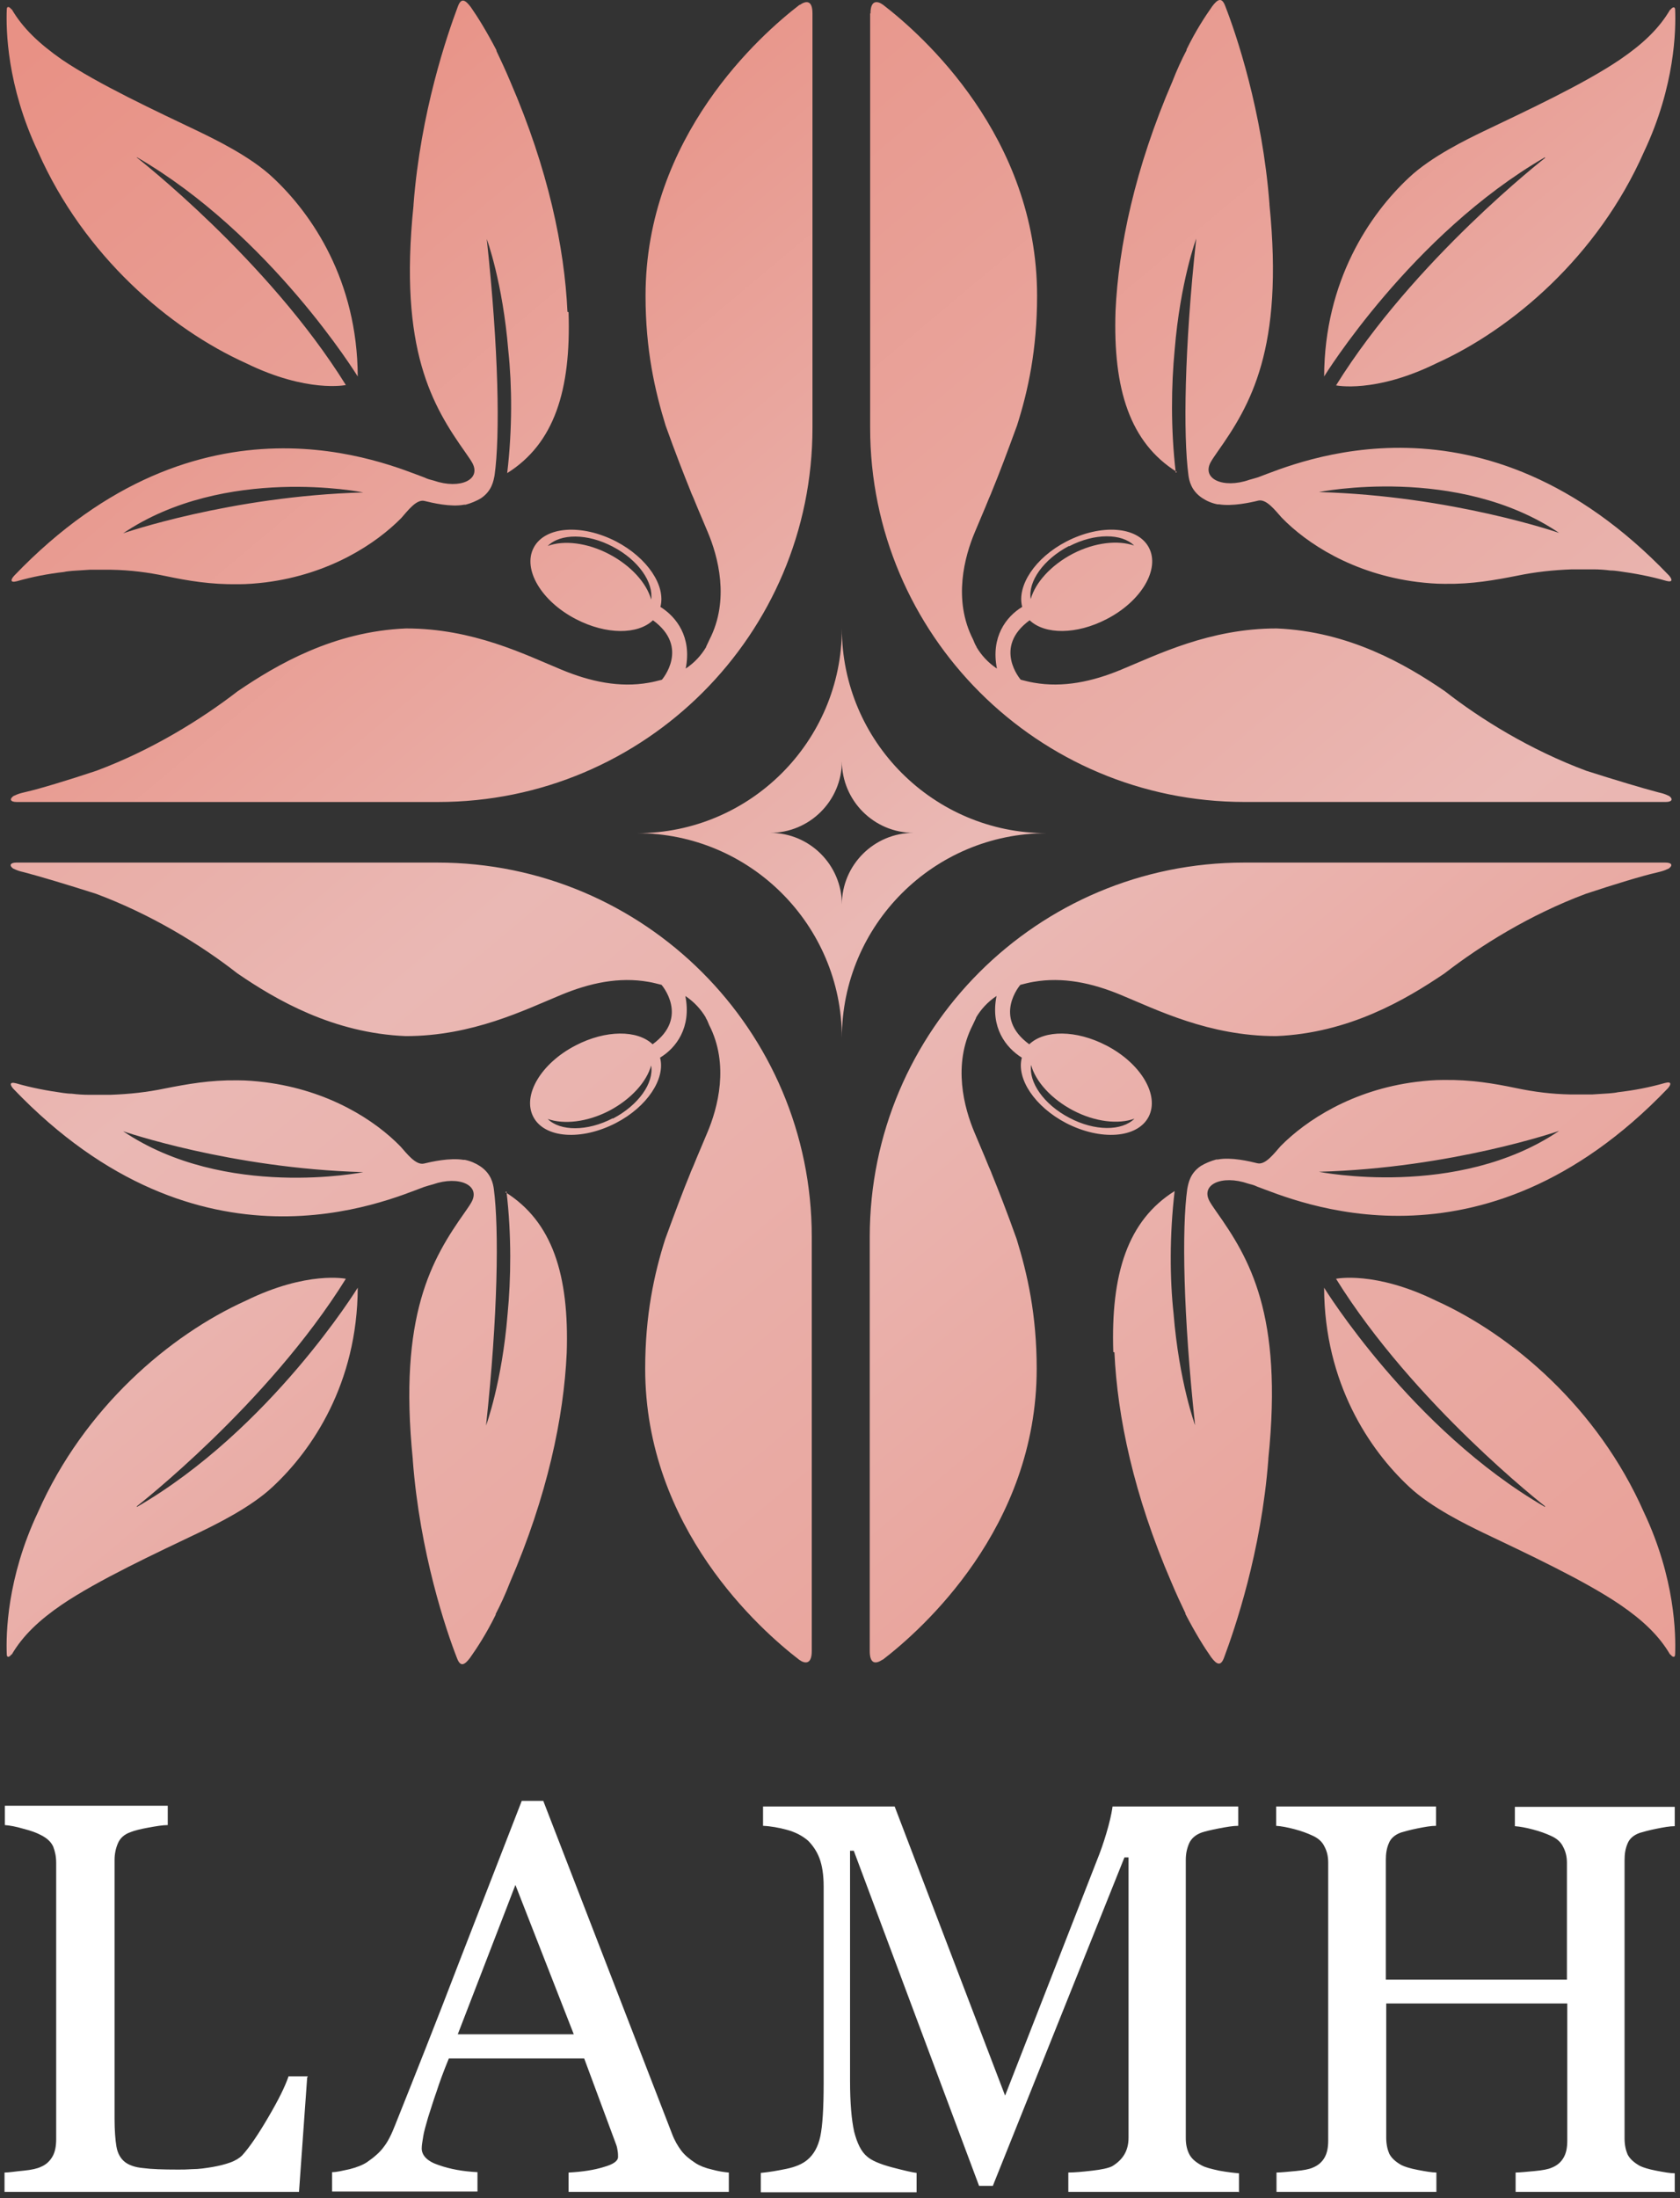
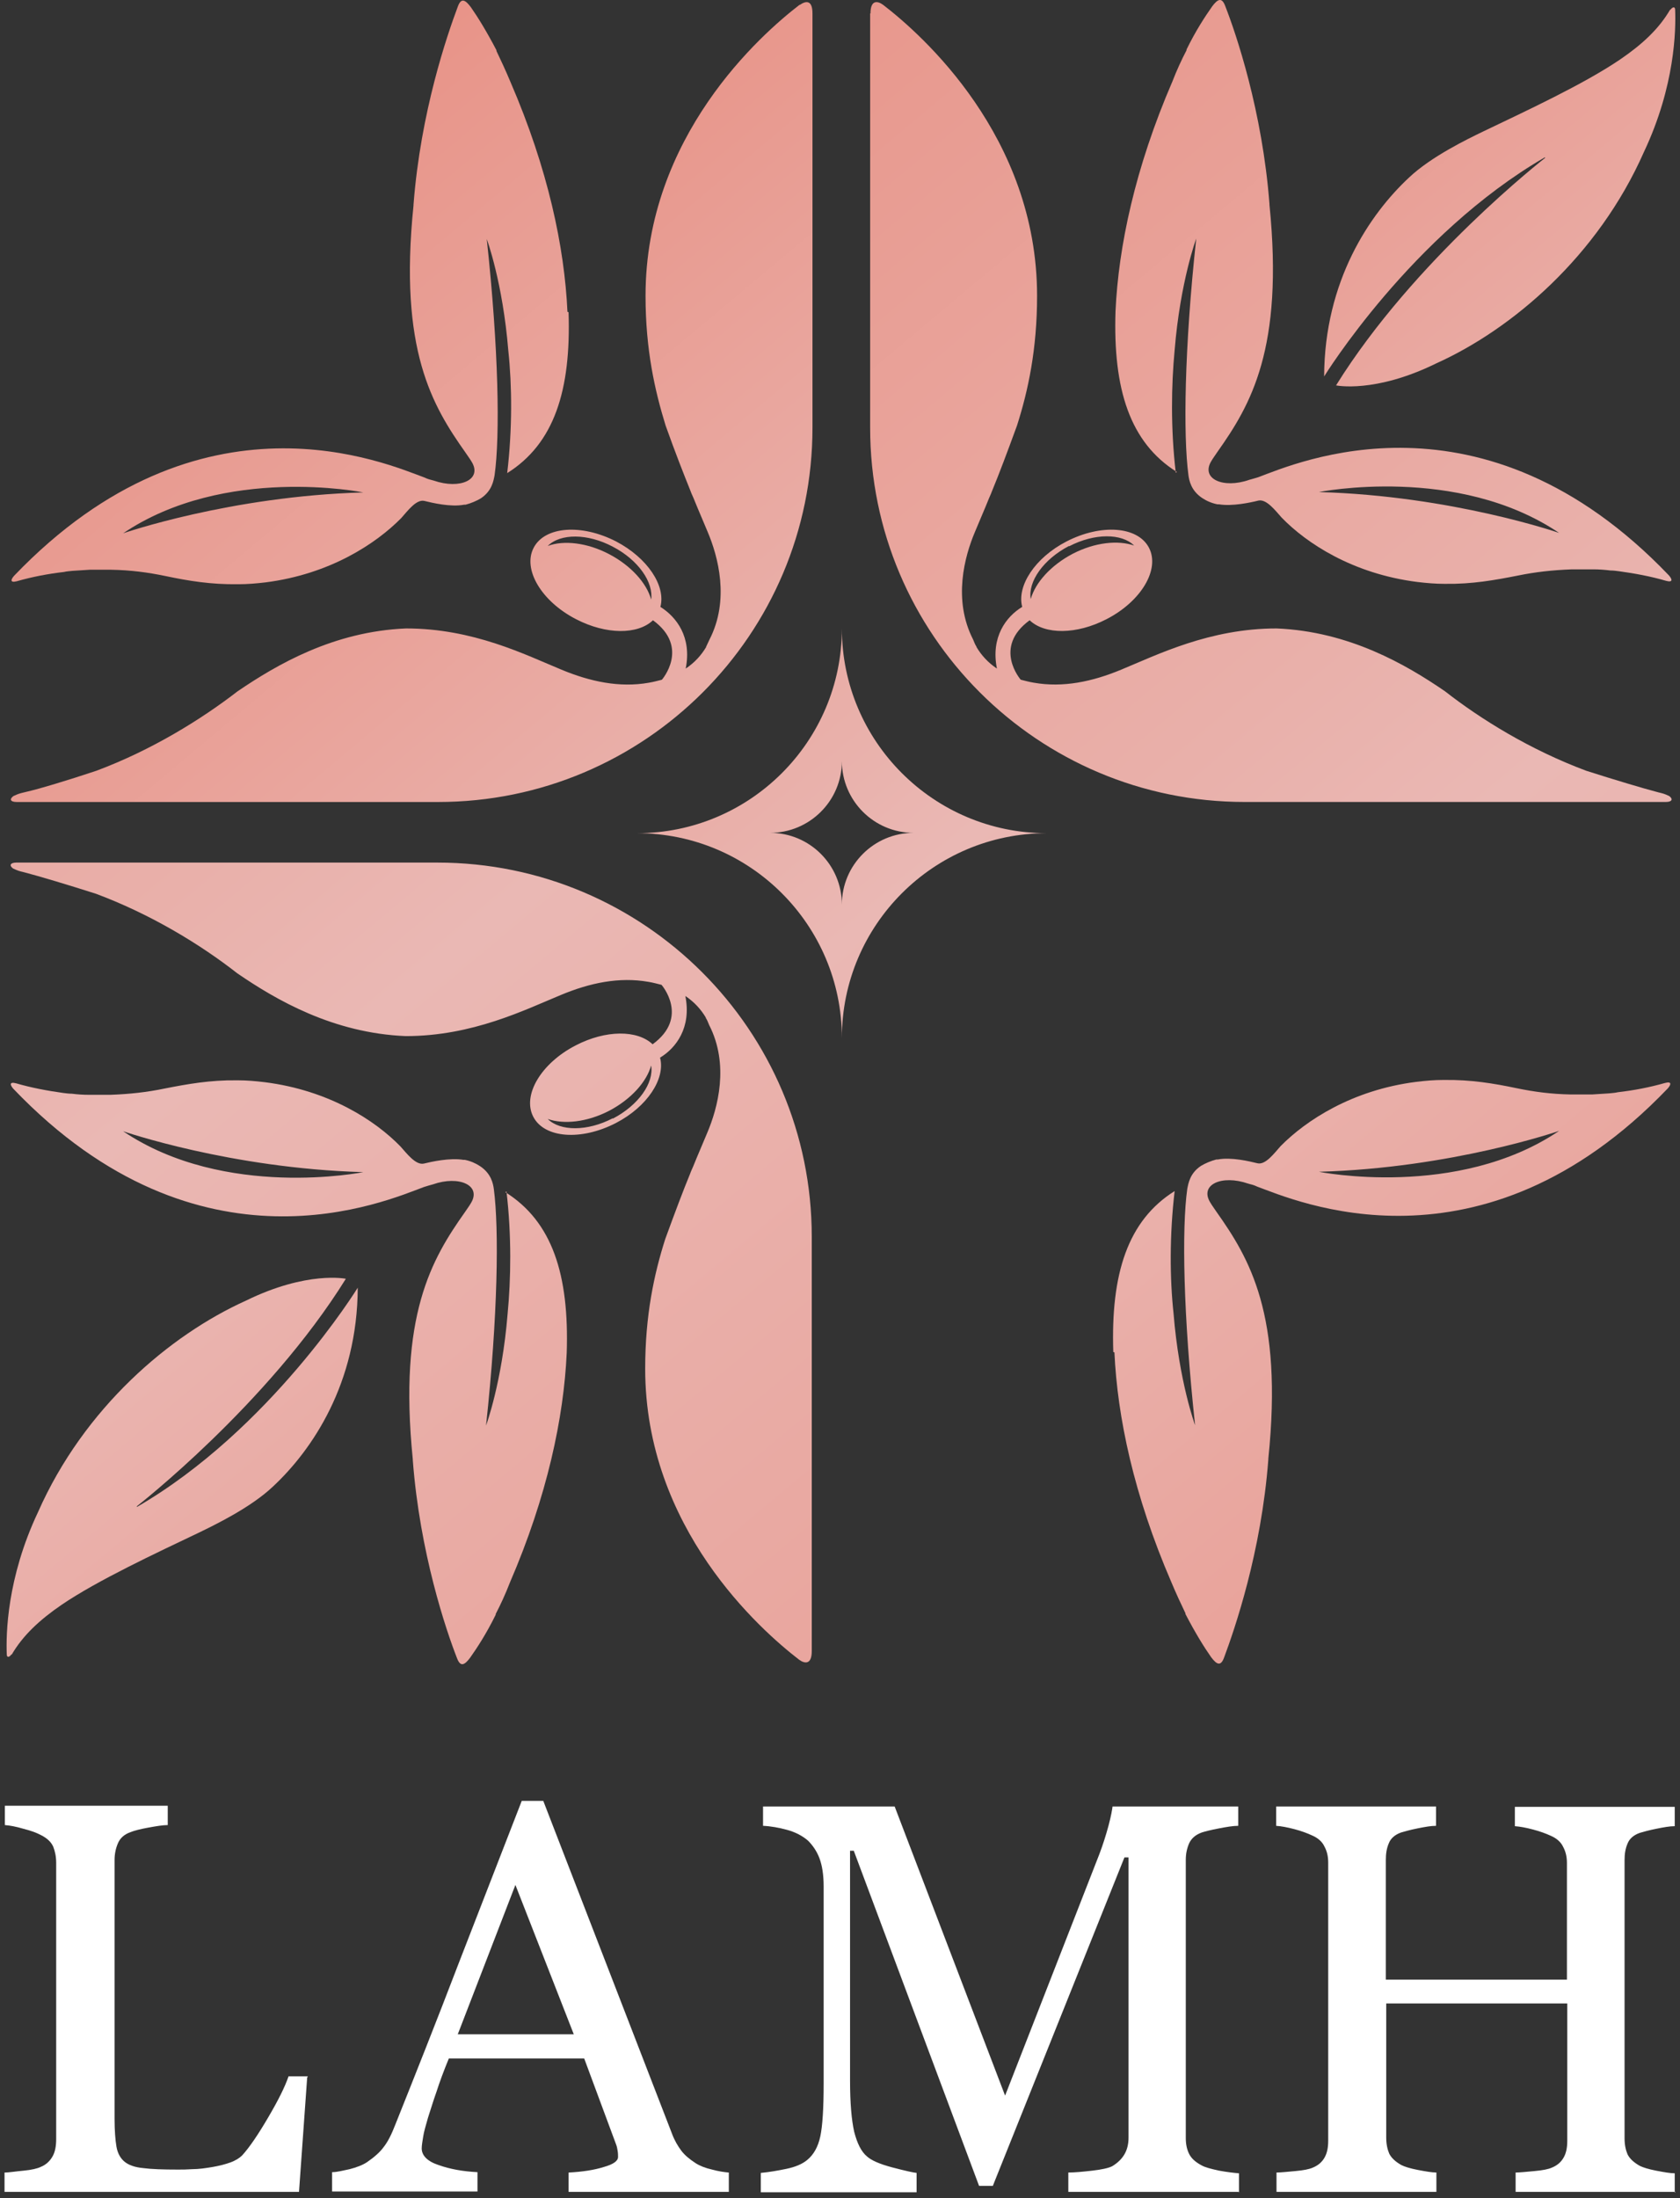
<svg xmlns="http://www.w3.org/2000/svg" width="52" height="68" viewBox="0 0 52 68" fill="none">
  <rect x="0" y="0" width="52" height="68" fill="#333333" stroke="none" />
  <path d="M26.058 19.441C26.058 22.936 23.215 25.775 19.717 25.775C23.215 25.775 26.058 28.615 26.058 32.11C26.058 28.615 28.901 25.775 32.4 25.775C28.901 25.775 26.058 22.936 26.058 19.441ZM26.058 27.983C26.058 26.764 25.068 25.764 23.837 25.764C25.057 25.764 26.058 24.775 26.058 23.545C26.058 24.764 27.048 25.764 28.279 25.764C27.059 25.764 26.058 26.753 26.058 27.983Z" fill="url(#paint0_linear_148_2)" />
  <path d="M47.822 4.864C43.69 7.255 40.985 11.646 40.985 11.646C40.997 8.681 42.401 6.623 43.609 5.496C44.3 4.841 45.428 4.3 45.9 4.071C47.223 3.438 49.03 2.599 50.146 1.84C50.837 1.369 51.355 0.886 51.7 0.288V0.311C51.746 0.231 51.85 0.173 51.85 0.311C51.873 0.921 51.85 2.657 50.883 4.703C49.456 7.933 46.797 10.187 44.45 11.244C42.551 12.175 41.354 11.922 41.354 11.922C43.77 8.037 47.822 4.887 47.822 4.887V4.864Z" fill="url(#paint1_linear_148_2)" />
  <path d="M36.393 14.624C36.232 13.256 36.255 11.911 36.358 10.83C36.531 8.715 37.026 7.381 37.026 7.381C36.657 10.784 36.623 13.474 36.784 14.693C36.807 14.865 36.865 15.176 37.21 15.406C37.348 15.498 37.509 15.567 37.682 15.601C37.682 15.601 37.682 15.601 37.693 15.601C37.693 15.601 37.716 15.601 37.728 15.601C38.142 15.67 38.718 15.544 38.948 15.486C39.201 15.429 39.477 15.797 39.673 16.015C40.444 16.808 41.871 17.751 43.874 18.004C44.161 18.038 44.438 18.061 44.702 18.061C44.702 18.061 44.725 18.061 44.737 18.061C45.565 18.073 46.267 17.946 46.969 17.808C47.522 17.694 48.051 17.636 48.65 17.613C48.742 17.613 48.845 17.613 48.938 17.613C49.064 17.613 49.191 17.613 49.317 17.613C49.49 17.613 49.663 17.625 49.847 17.648C49.939 17.648 50.019 17.659 50.111 17.671C50.606 17.739 51.101 17.831 51.573 17.969C51.792 18.027 51.757 17.912 51.654 17.797C45.876 11.761 40.099 14.337 38.948 14.762C38.844 14.796 38.752 14.819 38.672 14.842C37.855 15.13 37.152 14.808 37.498 14.256C37.544 14.176 37.613 14.084 37.682 13.98C38.706 12.532 39.742 10.796 39.293 6.335C39.293 6.335 39.293 6.324 39.293 6.312C39.074 3.438 38.257 1.036 37.923 0.185C37.82 -0.091 37.693 -0.034 37.521 0.196C37.302 0.507 37.014 0.944 36.727 1.53C36.727 1.53 36.727 1.53 36.727 1.553C36.577 1.84 36.427 2.162 36.289 2.519C35.127 5.209 34.62 7.634 34.528 9.623C34.448 12.049 34.977 13.693 36.427 14.601L36.393 14.624ZM40.824 15.222C40.824 15.222 45.105 14.36 48.258 16.486C48.258 16.486 44.944 15.337 40.824 15.222Z" fill="url(#paint2_linear_148_2)" />
  <path d="M26.933 0.415C26.933 2.242 26.933 8.347 26.933 13.233C26.933 19.625 32.123 24.809 38.522 24.809C42.792 24.809 49.916 24.809 51.562 24.809C51.757 24.809 51.792 24.717 51.665 24.625C51.619 24.602 51.516 24.556 51.423 24.534C51.377 24.522 51.32 24.511 51.285 24.499C50.883 24.395 49.962 24.12 49.099 23.844C47.372 23.2 45.842 22.257 44.725 21.384C43.517 20.556 41.756 19.533 39.512 19.441C37.44 19.441 35.818 20.257 34.701 20.717C33.815 21.085 32.906 21.28 31.997 21.119C31.858 21.096 31.732 21.062 31.594 21.027C31.594 21.027 30.719 20.027 31.87 19.188C32.342 19.636 33.32 19.636 34.252 19.153C35.323 18.602 35.91 17.613 35.564 16.946C35.219 16.279 34.08 16.199 33.009 16.751C32.031 17.256 31.467 18.13 31.64 18.774C31.145 19.073 30.662 19.705 30.857 20.682C30.581 20.498 30.374 20.268 30.224 20.015C30.224 20.015 30.224 20.015 30.224 20.004C30.178 19.935 30.155 19.866 30.121 19.786C29.488 18.555 29.856 17.21 30.178 16.452C30.305 16.141 30.454 15.808 30.616 15.405C30.65 15.325 30.684 15.256 30.707 15.187C30.926 14.658 31.168 14.014 31.479 13.164C31.824 12.083 32.1 10.807 32.1 9.152C32.1 4.22 28.532 1.07 27.335 0.15C27.163 0.024 26.944 -0.011 26.944 0.415H26.933ZM33.09 16.9C33.884 16.486 34.724 16.498 35.104 16.877C34.609 16.705 33.895 16.774 33.205 17.13C32.526 17.486 32.043 18.027 31.904 18.532C31.812 17.992 32.296 17.302 33.09 16.889V16.9Z" fill="url(#paint3_linear_148_2)" />
-   <path d="M4.237 4.864C8.369 7.255 11.073 11.647 11.073 11.647C11.062 8.681 9.658 6.623 8.449 5.496C7.759 4.841 6.631 4.301 6.159 4.071C4.835 3.439 3.029 2.599 1.912 1.841C1.222 1.358 0.704 0.875 0.358 0.277V0.3C0.312 0.22 0.209 0.162 0.209 0.3C0.186 0.909 0.209 2.645 1.176 4.692C2.603 7.922 5.261 10.175 7.609 11.233C9.508 12.164 10.705 11.911 10.705 11.911C8.288 8.026 4.237 4.876 4.237 4.876V4.864Z" fill="url(#paint4_linear_148_2)" />
  <path d="M17.564 9.646C17.472 7.646 16.965 5.232 15.803 2.542C15.653 2.185 15.504 1.863 15.366 1.576C15.366 1.576 15.366 1.565 15.366 1.553C15.066 0.978 14.79 0.53 14.572 0.219C14.399 -0.01 14.272 -0.079 14.169 0.208C13.846 1.07 13.018 3.461 12.799 6.335C12.799 6.335 12.799 6.347 12.799 6.358C12.339 10.83 13.386 12.555 14.41 14.003C14.479 14.107 14.549 14.199 14.595 14.279C14.94 14.831 14.249 15.153 13.421 14.866C13.329 14.843 13.236 14.82 13.144 14.774C12.005 14.36 6.228 11.773 0.439 17.809C0.335 17.924 0.301 18.038 0.519 17.981C1.003 17.843 1.486 17.751 1.981 17.694C2.073 17.671 2.153 17.671 2.245 17.659C2.418 17.648 2.591 17.636 2.775 17.625C2.902 17.625 3.028 17.625 3.155 17.625C3.247 17.625 3.35 17.625 3.442 17.625C4.041 17.636 4.57 17.705 5.123 17.82C5.836 17.97 6.527 18.084 7.355 18.073C7.355 18.073 7.378 18.073 7.39 18.073C7.655 18.073 7.931 18.05 8.219 18.016C10.21 17.763 11.637 16.82 12.419 16.027C12.615 15.808 12.891 15.429 13.144 15.498C13.375 15.555 13.95 15.693 14.364 15.613C14.364 15.613 14.387 15.613 14.399 15.613C14.399 15.613 14.399 15.613 14.41 15.613C14.583 15.567 14.744 15.498 14.882 15.417C15.227 15.188 15.274 14.877 15.308 14.705C15.481 13.486 15.435 10.796 15.066 7.393C15.066 7.393 15.561 8.727 15.734 10.853C15.849 11.923 15.861 13.268 15.699 14.636C17.149 13.727 17.679 12.084 17.598 9.658L17.564 9.646ZM3.811 16.498C6.964 14.371 11.245 15.233 11.245 15.233C7.125 15.348 3.811 16.498 3.811 16.498Z" fill="url(#paint5_linear_148_2)" />
  <path d="M24.745 0.151C23.549 1.07 19.981 4.22 19.981 9.152C19.981 10.819 20.269 12.084 20.602 13.164C20.902 14.004 21.155 14.647 21.373 15.188C21.396 15.257 21.431 15.325 21.465 15.406C21.627 15.808 21.776 16.142 21.903 16.452C22.225 17.211 22.593 18.556 21.96 19.786C21.926 19.855 21.891 19.936 21.857 20.005C21.857 20.005 21.857 20.005 21.857 20.016C21.707 20.269 21.5 20.499 21.224 20.683C21.419 19.706 20.936 19.085 20.441 18.774C20.614 18.119 20.038 17.257 19.072 16.751C18.001 16.199 16.862 16.28 16.517 16.947C16.171 17.613 16.758 18.602 17.829 19.154C18.761 19.637 19.739 19.637 20.211 19.188C21.362 20.027 20.487 21.028 20.487 21.028C20.349 21.062 20.223 21.097 20.084 21.12C19.175 21.281 18.266 21.085 17.38 20.717C16.264 20.257 14.652 19.441 12.569 19.441C10.325 19.533 8.576 20.556 7.356 21.384C6.239 22.246 4.709 23.2 2.982 23.844C2.119 24.132 1.21 24.407 0.796 24.5C0.796 24.5 0.704 24.523 0.657 24.534C0.565 24.557 0.462 24.603 0.416 24.626C0.289 24.718 0.312 24.81 0.519 24.81H13.559C19.958 24.81 25.148 19.625 25.148 13.233V0.415C25.148 -0.01 24.941 0.024 24.757 0.151H24.745ZM20.154 18.544C20.015 18.039 19.532 17.498 18.853 17.142C18.174 16.786 17.449 16.705 16.954 16.889C17.345 16.498 18.186 16.498 18.968 16.912C19.762 17.326 20.234 18.016 20.154 18.556V18.544Z" fill="url(#paint6_linear_148_2)" />
-   <path d="M47.821 46.618C43.689 44.227 40.984 39.835 40.984 39.835C40.996 42.801 42.4 44.859 43.608 45.986C44.299 46.641 45.427 47.181 45.899 47.411C47.222 48.043 49.029 48.883 50.145 49.641C50.836 50.113 51.354 50.596 51.699 51.193V51.17C51.745 51.251 51.849 51.308 51.849 51.17C51.872 50.561 51.849 48.825 50.882 46.779C49.455 43.548 46.796 41.295 44.449 40.237C42.55 39.306 41.353 39.559 41.353 39.559C43.77 43.445 47.821 46.595 47.821 46.595V46.618Z" fill="url(#paint7_linear_148_2)" />
  <path d="M34.494 41.836C34.586 43.836 35.092 46.25 36.254 48.94C36.404 49.297 36.554 49.619 36.692 49.906C36.692 49.906 36.692 49.917 36.692 49.929C36.991 50.504 37.267 50.952 37.486 51.263C37.658 51.492 37.785 51.562 37.889 51.274C38.211 50.412 39.04 48.021 39.258 45.147C39.258 45.147 39.258 45.135 39.258 45.124C39.719 40.652 38.671 38.927 37.647 37.479C37.578 37.375 37.509 37.283 37.463 37.203C37.118 36.651 37.808 36.329 38.637 36.616C38.729 36.639 38.821 36.662 38.913 36.708C40.052 37.122 45.83 39.709 51.619 33.673C51.722 33.558 51.757 33.444 51.538 33.501C51.055 33.639 50.572 33.731 50.077 33.788C49.984 33.811 49.904 33.811 49.812 33.823C49.639 33.834 49.467 33.846 49.282 33.857C49.156 33.857 49.029 33.857 48.903 33.857C48.811 33.857 48.707 33.857 48.615 33.857C48.017 33.846 47.487 33.777 46.935 33.662C46.221 33.513 45.531 33.398 44.702 33.409C44.702 33.409 44.679 33.409 44.667 33.409C44.403 33.409 44.127 33.432 43.839 33.467C41.848 33.719 40.421 34.662 39.638 35.455C39.442 35.674 39.166 36.053 38.913 35.984C38.683 35.927 38.107 35.789 37.693 35.869C37.693 35.869 37.67 35.869 37.658 35.869C37.658 35.869 37.658 35.869 37.647 35.869C37.474 35.915 37.313 35.984 37.175 36.065C36.83 36.294 36.784 36.605 36.749 36.777C36.577 37.996 36.623 40.686 36.991 44.089C36.991 44.089 36.496 42.755 36.324 40.629C36.208 39.559 36.197 38.214 36.358 36.846C34.908 37.755 34.379 39.398 34.459 41.824L34.494 41.836ZM48.258 34.984C45.105 37.111 40.824 36.249 40.824 36.249C44.944 36.134 48.258 34.984 48.258 34.984Z" fill="url(#paint8_linear_148_2)" />
-   <path d="M27.324 51.343C28.521 50.423 32.088 47.273 32.088 42.341C32.088 40.675 31.801 39.41 31.467 38.329C31.168 37.49 30.915 36.846 30.696 36.306C30.673 36.237 30.638 36.168 30.604 36.087C30.443 35.685 30.293 35.352 30.166 35.041C29.844 34.283 29.476 32.938 30.109 31.707C30.143 31.638 30.178 31.558 30.212 31.489C30.212 31.489 30.212 31.489 30.212 31.477C30.362 31.225 30.569 30.995 30.845 30.811C30.65 31.788 31.133 32.409 31.628 32.719C31.455 33.374 32.031 34.237 32.998 34.742C34.068 35.294 35.207 35.214 35.553 34.547C35.898 33.88 35.311 32.892 34.24 32.34C33.308 31.857 32.33 31.857 31.858 32.305C30.707 31.466 31.582 30.466 31.582 30.466C31.72 30.431 31.847 30.397 31.985 30.374C32.894 30.213 33.803 30.408 34.689 30.776C35.806 31.236 37.417 32.052 39.5 32.052C41.744 31.96 43.494 30.937 44.714 30.11C45.83 29.247 47.361 28.293 49.087 27.649C49.95 27.362 50.859 27.086 51.274 26.994C51.274 26.994 51.366 26.971 51.412 26.959C51.504 26.936 51.607 26.89 51.653 26.867C51.78 26.776 51.757 26.684 51.55 26.684C49.916 26.684 42.78 26.684 38.51 26.684C32.111 26.684 26.921 31.868 26.921 38.26C26.921 43.146 26.921 49.251 26.921 51.078C26.921 51.504 27.128 51.469 27.312 51.343H27.324ZM31.916 32.949C32.054 33.455 32.537 33.995 33.216 34.352C33.895 34.708 34.62 34.788 35.115 34.605C34.724 34.995 33.884 34.995 33.101 34.581C32.307 34.168 31.835 33.478 31.916 32.938V32.949Z" fill="url(#paint9_linear_148_2)" />
  <path d="M4.237 46.618C8.369 44.227 11.073 39.835 11.073 39.835C11.062 42.801 9.658 44.859 8.449 45.986C7.759 46.641 6.631 47.181 6.159 47.411C4.835 48.043 3.029 48.883 1.912 49.641C1.222 50.113 0.704 50.596 0.358 51.193V51.17C0.312 51.251 0.209 51.308 0.209 51.17C0.186 50.561 0.209 48.825 1.176 46.779C2.603 43.548 5.261 41.295 7.609 40.237C9.508 39.306 10.705 39.559 10.705 39.559C8.288 43.445 4.237 46.595 4.237 46.595V46.618Z" fill="url(#paint10_linear_148_2)" />
  <path d="M15.677 36.858C15.838 38.226 15.815 39.571 15.711 40.651C15.539 42.767 15.044 44.1 15.044 44.1C15.412 40.697 15.447 38.007 15.286 36.788C15.263 36.616 15.205 36.306 14.86 36.076C14.722 35.984 14.56 35.915 14.388 35.88C14.388 35.88 14.388 35.88 14.376 35.88C14.376 35.88 14.353 35.88 14.342 35.88C13.928 35.811 13.352 35.938 13.122 35.995C12.869 36.053 12.592 35.685 12.397 35.467C11.626 34.673 10.199 33.731 8.196 33.478C7.908 33.443 7.632 33.42 7.367 33.42C7.367 33.42 7.344 33.42 7.333 33.42C6.504 33.409 5.802 33.535 5.1 33.673C4.548 33.788 4.018 33.846 3.42 33.868C3.328 33.868 3.224 33.868 3.132 33.868C3.006 33.868 2.879 33.868 2.752 33.868C2.58 33.868 2.407 33.857 2.223 33.834C2.131 33.834 2.05 33.822 1.958 33.811C1.463 33.742 0.969 33.65 0.497 33.512C0.278 33.455 0.313 33.57 0.416 33.685C6.194 39.72 11.971 37.145 13.122 36.72C13.226 36.685 13.318 36.662 13.398 36.639C14.215 36.352 14.917 36.674 14.572 37.225C14.526 37.306 14.457 37.398 14.388 37.501C13.364 38.95 12.328 40.686 12.777 45.146C12.777 45.146 12.777 45.158 12.777 45.169C12.995 48.043 13.812 50.446 14.146 51.297C14.25 51.573 14.376 51.515 14.549 51.285C14.768 50.975 15.055 50.538 15.343 49.952C15.343 49.952 15.343 49.952 15.343 49.929C15.493 49.641 15.642 49.319 15.78 48.963C16.943 46.273 17.449 43.847 17.541 41.858C17.622 39.433 17.093 37.789 15.642 36.88L15.677 36.858ZM11.246 36.26C11.246 36.26 6.965 37.122 3.811 34.995C3.811 34.995 7.126 36.145 11.246 36.26Z" fill="url(#paint11_linear_148_2)" />
  <path d="M25.126 51.078V38.26C25.126 31.868 19.935 26.684 13.536 26.684H0.508C0.313 26.684 0.278 26.776 0.405 26.867C0.451 26.89 0.554 26.936 0.646 26.959C0.692 26.971 0.75 26.983 0.784 26.994C1.187 27.098 2.108 27.373 2.971 27.649C4.697 28.293 6.228 29.236 7.345 30.11C8.553 30.937 10.314 31.96 12.558 32.052C14.63 32.052 16.252 31.236 17.369 30.776C18.255 30.408 19.164 30.213 20.073 30.374C20.211 30.397 20.338 30.431 20.476 30.466C20.476 30.466 21.351 31.466 20.2 32.305C19.728 31.857 18.75 31.857 17.818 32.34C16.747 32.892 16.16 33.88 16.506 34.547C16.851 35.214 17.99 35.294 19.061 34.742C20.039 34.237 20.603 33.363 20.43 32.719C20.925 32.42 21.408 31.788 21.213 30.811C21.489 30.995 21.696 31.225 21.846 31.477C21.846 31.477 21.846 31.477 21.846 31.489C21.892 31.558 21.915 31.627 21.949 31.707C22.582 32.938 22.214 34.283 21.892 35.041C21.765 35.352 21.616 35.685 21.454 36.087C21.42 36.168 21.385 36.237 21.362 36.306C21.144 36.835 20.902 37.478 20.591 38.329C20.246 39.41 19.97 40.686 19.97 42.341C19.97 47.273 23.538 50.423 24.734 51.343C24.907 51.469 25.126 51.504 25.126 51.078ZM18.968 34.593C18.174 35.007 17.334 34.995 16.954 34.616C17.449 34.788 18.163 34.719 18.853 34.363C19.532 34.007 20.016 33.466 20.154 32.961C20.246 33.501 19.763 34.191 18.968 34.605V34.593Z" fill="url(#paint12_linear_148_2)" />
  <path d="M9.508 64.265L9.255 67.805H0.14V67.208C0.278 67.208 0.473 67.173 0.727 67.15C0.98 67.127 1.164 67.081 1.256 67.035C1.429 66.966 1.544 66.851 1.624 66.713C1.705 66.575 1.739 66.391 1.739 66.173V57.631C1.739 57.436 1.705 57.275 1.647 57.125C1.578 56.976 1.452 56.861 1.268 56.769C1.141 56.7 0.957 56.631 0.727 56.574C0.496 56.505 0.301 56.47 0.151 56.459V55.861H5.192V56.459C5.031 56.459 4.835 56.493 4.582 56.539C4.329 56.585 4.156 56.631 4.041 56.677C3.845 56.746 3.719 56.861 3.65 57.022C3.581 57.183 3.546 57.355 3.546 57.539V65.541C3.546 65.909 3.569 66.196 3.604 66.403C3.638 66.61 3.73 66.771 3.857 66.874C3.984 66.978 4.179 67.047 4.432 67.07C4.686 67.104 5.042 67.116 5.503 67.116C5.71 67.116 5.721 67.116 5.94 67.104C6.159 67.104 6.377 67.07 6.585 67.035C6.78 67.001 6.964 66.955 7.126 66.897C7.287 66.84 7.413 66.759 7.494 66.679C7.724 66.426 7.989 66.035 8.299 65.506C8.61 64.977 8.817 64.564 8.932 64.23H9.531L9.508 64.265Z" fill="white" />
  <path d="M22.559 67.805H17.599V67.208C18.036 67.185 18.405 67.127 18.692 67.035C18.98 66.955 19.13 66.851 19.13 66.725C19.13 66.679 19.13 66.61 19.118 66.541C19.107 66.472 19.095 66.403 19.072 66.345L18.082 63.678H13.893C13.732 64.069 13.605 64.414 13.513 64.701C13.41 64.989 13.329 65.265 13.249 65.506C13.18 65.748 13.122 65.943 13.099 66.093C13.076 66.242 13.053 66.368 13.053 66.46C13.053 66.679 13.226 66.863 13.582 66.978C13.939 67.104 14.33 67.173 14.779 67.196V67.794H10.279V67.196C10.429 67.196 10.601 67.15 10.82 67.104C11.039 67.047 11.223 66.978 11.361 66.886C11.58 66.736 11.764 66.575 11.879 66.414C12.006 66.253 12.121 66.023 12.236 65.725C12.834 64.23 13.502 62.552 14.215 60.689C14.94 58.827 15.585 57.16 16.149 55.711H16.816L20.798 66.001C20.879 66.219 20.983 66.391 21.086 66.529C21.19 66.667 21.339 66.794 21.535 66.92C21.662 67.001 21.834 67.07 22.041 67.116C22.248 67.173 22.421 67.196 22.559 67.208V67.805ZM17.76 62.931L15.953 58.31L14.169 62.931H17.76Z" fill="white" />
  <path d="M38.338 67.805H33.067V67.207C33.262 67.207 33.504 67.184 33.803 67.15C34.102 67.116 34.31 67.07 34.425 67.012C34.597 66.909 34.724 66.782 34.804 66.644C34.885 66.506 34.931 66.334 34.931 66.127V57.459H34.804L30.73 67.621H30.305L26.426 57.252H26.311V64.368C26.311 65.058 26.357 65.575 26.438 65.943C26.53 66.299 26.656 66.564 26.84 66.713C26.967 66.828 27.22 66.943 27.611 67.047C28.003 67.15 28.256 67.207 28.371 67.219V67.817H23.549V67.219C23.802 67.196 24.067 67.15 24.343 67.093C24.619 67.035 24.838 66.943 24.987 66.817C25.183 66.656 25.321 66.414 25.39 66.092C25.459 65.77 25.494 65.219 25.494 64.46V58.355C25.494 57.999 25.448 57.712 25.367 57.493C25.287 57.275 25.16 57.091 25.011 56.941C24.838 56.792 24.619 56.677 24.366 56.608C24.113 56.539 23.86 56.493 23.618 56.482V55.884H27.692L31.11 64.828L34.033 57.344C34.137 57.068 34.229 56.781 34.31 56.482C34.39 56.183 34.425 55.976 34.436 55.884H38.326V56.482C38.165 56.482 37.969 56.516 37.728 56.562C37.486 56.608 37.302 56.654 37.198 56.688C37.003 56.758 36.876 56.873 36.807 57.022C36.738 57.183 36.703 57.344 36.703 57.539V66.138C36.703 66.334 36.738 66.495 36.807 66.633C36.876 66.771 37.003 66.886 37.198 66.989C37.302 67.047 37.475 67.093 37.739 67.15C37.992 67.196 38.2 67.219 38.349 67.231V67.828L38.338 67.805Z" fill="white" />
  <path d="M51.861 67.805H46.912V67.207C47.05 67.207 47.245 67.184 47.499 67.162C47.752 67.139 47.925 67.104 48.028 67.058C48.201 66.989 48.316 66.886 48.396 66.748C48.477 66.61 48.511 66.437 48.511 66.219V61.977H42.907V66.127C42.907 66.322 42.941 66.483 42.999 66.621C43.068 66.759 43.194 66.874 43.379 66.978C43.471 67.024 43.643 67.081 43.885 67.127C44.127 67.173 44.322 67.207 44.46 67.207V67.805H39.511V67.207C39.65 67.207 39.845 67.184 40.099 67.162C40.352 67.139 40.524 67.104 40.628 67.058C40.8 66.989 40.916 66.886 40.996 66.748C41.077 66.61 41.111 66.437 41.111 66.219V57.62C41.111 57.436 41.077 57.275 40.996 57.125C40.927 56.976 40.8 56.861 40.616 56.781C40.467 56.712 40.283 56.642 40.064 56.585C39.845 56.528 39.661 56.493 39.5 56.482V55.884H44.449V56.482C44.288 56.482 44.103 56.516 43.873 56.562C43.643 56.608 43.482 56.654 43.367 56.688C43.171 56.758 43.045 56.873 42.987 57.022C42.918 57.183 42.895 57.344 42.895 57.539V61.241H48.5V57.631C48.5 57.447 48.465 57.286 48.385 57.137C48.316 56.987 48.189 56.873 48.005 56.792C47.855 56.723 47.671 56.654 47.453 56.597C47.234 56.539 47.05 56.505 46.889 56.493V55.895H51.837V56.493C51.676 56.493 51.492 56.528 51.262 56.574C51.032 56.62 50.871 56.666 50.756 56.7C50.56 56.769 50.433 56.884 50.376 57.033C50.307 57.194 50.284 57.355 50.284 57.551V66.15C50.284 66.345 50.318 66.506 50.376 66.644C50.445 66.782 50.572 66.897 50.756 67.001C50.848 67.047 51.02 67.104 51.262 67.15C51.504 67.196 51.699 67.231 51.837 67.231V67.828L51.861 67.805Z" fill="white" />
  <defs>
    <linearGradient id="paint0_linear_148_2" x1="10.372" y1="7.094" x2="89.025" y2="100.931" gradientUnits="userSpaceOnUse">
      <stop stop-color="#E89185" />
      <stop offset="0.18" stop-color="#E9B0AA" />
      <stop offset="0.22" stop-color="#EAB8B4" />
      <stop offset="0.52" stop-color="#E89185" />
      <stop offset="0.77" stop-color="#EDDAED" />
      <stop offset="0.78" stop-color="#ECCDDA" />
      <stop offset="0.79" stop-color="#EABAC0" />
      <stop offset="0.81" stop-color="#E9ABAA" />
      <stop offset="0.83" stop-color="#E89F99" />
      <stop offset="0.86" stop-color="#E8978D" />
      <stop offset="0.9" stop-color="#E89286" />
      <stop offset="1" stop-color="#E89185" />
    </linearGradient>
    <linearGradient id="paint1_linear_148_2" x1="39.696" y1="-2.057" x2="101.247" y2="71.379" gradientUnits="userSpaceOnUse">
      <stop stop-color="#E89185" />
      <stop offset="0.18" stop-color="#E9B0AA" />
      <stop offset="0.22" stop-color="#EAB8B4" />
      <stop offset="0.52" stop-color="#E89185" />
      <stop offset="0.77" stop-color="#EDDAED" />
      <stop offset="0.78" stop-color="#ECCDDA" />
      <stop offset="0.79" stop-color="#EABAC0" />
      <stop offset="0.81" stop-color="#E9ABAA" />
      <stop offset="0.83" stop-color="#E89F99" />
      <stop offset="0.86" stop-color="#E8978D" />
      <stop offset="0.9" stop-color="#E89286" />
      <stop offset="1" stop-color="#E89185" />
    </linearGradient>
    <linearGradient id="paint2_linear_148_2" x1="27.37" y1="-4.103" x2="133.206" y2="122.159" gradientUnits="userSpaceOnUse">
      <stop stop-color="#E89185" />
      <stop offset="0.18" stop-color="#E9B0AA" />
      <stop offset="0.22" stop-color="#EAB8B4" />
      <stop offset="0.52" stop-color="#E89185" />
      <stop offset="0.77" stop-color="#EDDAED" />
      <stop offset="0.78" stop-color="#ECCDDA" />
      <stop offset="0.79" stop-color="#EABAC0" />
      <stop offset="0.81" stop-color="#E9ABAA" />
      <stop offset="0.83" stop-color="#E89F99" />
      <stop offset="0.86" stop-color="#E8978D" />
      <stop offset="0.9" stop-color="#E89286" />
      <stop offset="1" stop-color="#E89185" />
    </linearGradient>
    <linearGradient id="paint3_linear_148_2" x1="19.417" y1="-2.643" x2="131.116" y2="130.627" gradientUnits="userSpaceOnUse">
      <stop stop-color="#E89185" />
      <stop offset="0.18" stop-color="#E9B0AA" />
      <stop offset="0.22" stop-color="#EAB8B4" />
      <stop offset="0.52" stop-color="#E89185" />
      <stop offset="0.77" stop-color="#EDDAED" />
      <stop offset="0.78" stop-color="#ECCDDA" />
      <stop offset="0.79" stop-color="#EABAC0" />
      <stop offset="0.81" stop-color="#E9ABAA" />
      <stop offset="0.83" stop-color="#E89F99" />
      <stop offset="0.86" stop-color="#E8978D" />
      <stop offset="0.9" stop-color="#E89286" />
      <stop offset="1" stop-color="#E89185" />
    </linearGradient>
    <linearGradient id="paint4_linear_148_2" x1="1.256" y1="1.197" x2="110.61" y2="131.659" gradientUnits="userSpaceOnUse">
      <stop stop-color="#E89185" />
      <stop offset="0.18" stop-color="#E9B0AA" />
      <stop offset="0.22" stop-color="#EAB8B4" />
      <stop offset="0.52" stop-color="#E89185" />
      <stop offset="0.77" stop-color="#EDDAED" />
      <stop offset="0.78" stop-color="#ECCDDA" />
      <stop offset="0.79" stop-color="#EABAC0" />
      <stop offset="0.81" stop-color="#E9ABAA" />
      <stop offset="0.83" stop-color="#E89F99" />
      <stop offset="0.86" stop-color="#E8978D" />
      <stop offset="0.9" stop-color="#E89286" />
      <stop offset="1" stop-color="#E89185" />
    </linearGradient>
    <linearGradient id="paint5_linear_148_2" x1="4.536" y1="5.634" x2="81.109" y2="96.986" gradientUnits="userSpaceOnUse">
      <stop stop-color="#E89185" />
      <stop offset="0.18" stop-color="#E9B0AA" />
      <stop offset="0.22" stop-color="#EAB8B4" />
      <stop offset="0.52" stop-color="#E89185" />
      <stop offset="0.77" stop-color="#EDDAED" />
      <stop offset="0.78" stop-color="#ECCDDA" />
      <stop offset="0.79" stop-color="#EABAC0" />
      <stop offset="0.81" stop-color="#E9ABAA" />
      <stop offset="0.83" stop-color="#E89F99" />
      <stop offset="0.86" stop-color="#E8978D" />
      <stop offset="0.9" stop-color="#E89286" />
      <stop offset="1" stop-color="#E89185" />
    </linearGradient>
    <linearGradient id="paint6_linear_148_2" x1="9.163" y1="8.232" x2="76.759" y2="88.871" gradientUnits="userSpaceOnUse">
      <stop stop-color="#E89185" />
      <stop offset="0.18" stop-color="#E9B0AA" />
      <stop offset="0.22" stop-color="#EAB8B4" />
      <stop offset="0.52" stop-color="#E89185" />
      <stop offset="0.77" stop-color="#EDDAED" />
      <stop offset="0.78" stop-color="#ECCDDA" />
      <stop offset="0.79" stop-color="#EABAC0" />
      <stop offset="0.81" stop-color="#E9ABAA" />
      <stop offset="0.83" stop-color="#E89F99" />
      <stop offset="0.86" stop-color="#E8978D" />
      <stop offset="0.9" stop-color="#E89286" />
      <stop offset="1" stop-color="#E89185" />
    </linearGradient>
    <linearGradient id="paint7_linear_148_2" x1="7.24" y1="-1.574" x2="116.594" y2="128.888" gradientUnits="userSpaceOnUse">
      <stop stop-color="#E89185" />
      <stop offset="0.18" stop-color="#E9B0AA" />
      <stop offset="0.22" stop-color="#EAB8B4" />
      <stop offset="0.52" stop-color="#E89185" />
      <stop offset="0.77" stop-color="#EDDAED" />
      <stop offset="0.78" stop-color="#ECCDDA" />
      <stop offset="0.79" stop-color="#EABAC0" />
      <stop offset="0.81" stop-color="#E9ABAA" />
      <stop offset="0.83" stop-color="#E89F99" />
      <stop offset="0.86" stop-color="#E8978D" />
      <stop offset="0.9" stop-color="#E89286" />
      <stop offset="1" stop-color="#E89185" />
    </linearGradient>
    <linearGradient id="paint8_linear_148_2" x1="17.023" y1="9.531" x2="93.585" y2="100.883" gradientUnits="userSpaceOnUse">
      <stop stop-color="#E89185" />
      <stop offset="0.18" stop-color="#E9B0AA" />
      <stop offset="0.22" stop-color="#EAB8B4" />
      <stop offset="0.52" stop-color="#E89185" />
      <stop offset="0.77" stop-color="#EDDAED" />
      <stop offset="0.78" stop-color="#ECCDDA" />
      <stop offset="0.79" stop-color="#EABAC0" />
      <stop offset="0.81" stop-color="#E9ABAA" />
      <stop offset="0.83" stop-color="#E89F99" />
      <stop offset="0.86" stop-color="#E8978D" />
      <stop offset="0.9" stop-color="#E89286" />
      <stop offset="1" stop-color="#E89185" />
    </linearGradient>
    <linearGradient id="paint9_linear_148_2" x1="15.964" y1="11.198" x2="83.561" y2="91.837" gradientUnits="userSpaceOnUse">
      <stop stop-color="#E89185" />
      <stop offset="0.18" stop-color="#E9B0AA" />
      <stop offset="0.22" stop-color="#EAB8B4" />
      <stop offset="0.52" stop-color="#E89185" />
      <stop offset="0.77" stop-color="#EDDAED" />
      <stop offset="0.78" stop-color="#ECCDDA" />
      <stop offset="0.79" stop-color="#EABAC0" />
      <stop offset="0.81" stop-color="#E9ABAA" />
      <stop offset="0.83" stop-color="#E89F99" />
      <stop offset="0.86" stop-color="#E8978D" />
      <stop offset="0.9" stop-color="#E89286" />
      <stop offset="1" stop-color="#E89185" />
    </linearGradient>
    <linearGradient id="paint10_linear_148_2" x1="-12.163" y1="24.35" x2="49.387" y2="97.774" gradientUnits="userSpaceOnUse">
      <stop stop-color="#E89185" />
      <stop offset="0.18" stop-color="#E9B0AA" />
      <stop offset="0.22" stop-color="#EAB8B4" />
      <stop offset="0.52" stop-color="#E89185" />
      <stop offset="0.77" stop-color="#EDDAED" />
      <stop offset="0.78" stop-color="#ECCDDA" />
      <stop offset="0.79" stop-color="#EABAC0" />
      <stop offset="0.81" stop-color="#E9ABAA" />
      <stop offset="0.83" stop-color="#E89F99" />
      <stop offset="0.86" stop-color="#E8978D" />
      <stop offset="0.9" stop-color="#E89286" />
      <stop offset="1" stop-color="#E89185" />
    </linearGradient>
    <linearGradient id="paint11_linear_148_2" x1="-17.48" y1="5.392" x2="88.356" y2="131.655" gradientUnits="userSpaceOnUse">
      <stop stop-color="#E89185" />
      <stop offset="0.18" stop-color="#E9B0AA" />
      <stop offset="0.22" stop-color="#EAB8B4" />
      <stop offset="0.52" stop-color="#E89185" />
      <stop offset="0.77" stop-color="#EDDAED" />
      <stop offset="0.78" stop-color="#ECCDDA" />
      <stop offset="0.79" stop-color="#EABAC0" />
      <stop offset="0.81" stop-color="#E9ABAA" />
      <stop offset="0.83" stop-color="#E89F99" />
      <stop offset="0.86" stop-color="#E8978D" />
      <stop offset="0.9" stop-color="#E89286" />
      <stop offset="1" stop-color="#E89185" />
    </linearGradient>
    <linearGradient id="paint12_linear_148_2" x1="-11.852" y1="1.139" x2="99.846" y2="134.409" gradientUnits="userSpaceOnUse">
      <stop stop-color="#E89185" />
      <stop offset="0.18" stop-color="#E9B0AA" />
      <stop offset="0.22" stop-color="#EAB8B4" />
      <stop offset="0.52" stop-color="#E89185" />
      <stop offset="0.77" stop-color="#EDDAED" />
      <stop offset="0.78" stop-color="#ECCDDA" />
      <stop offset="0.79" stop-color="#EABAC0" />
      <stop offset="0.81" stop-color="#E9ABAA" />
      <stop offset="0.83" stop-color="#E89F99" />
      <stop offset="0.86" stop-color="#E8978D" />
      <stop offset="0.9" stop-color="#E89286" />
      <stop offset="1" stop-color="#E89185" />
    </linearGradient>
  </defs>
</svg>